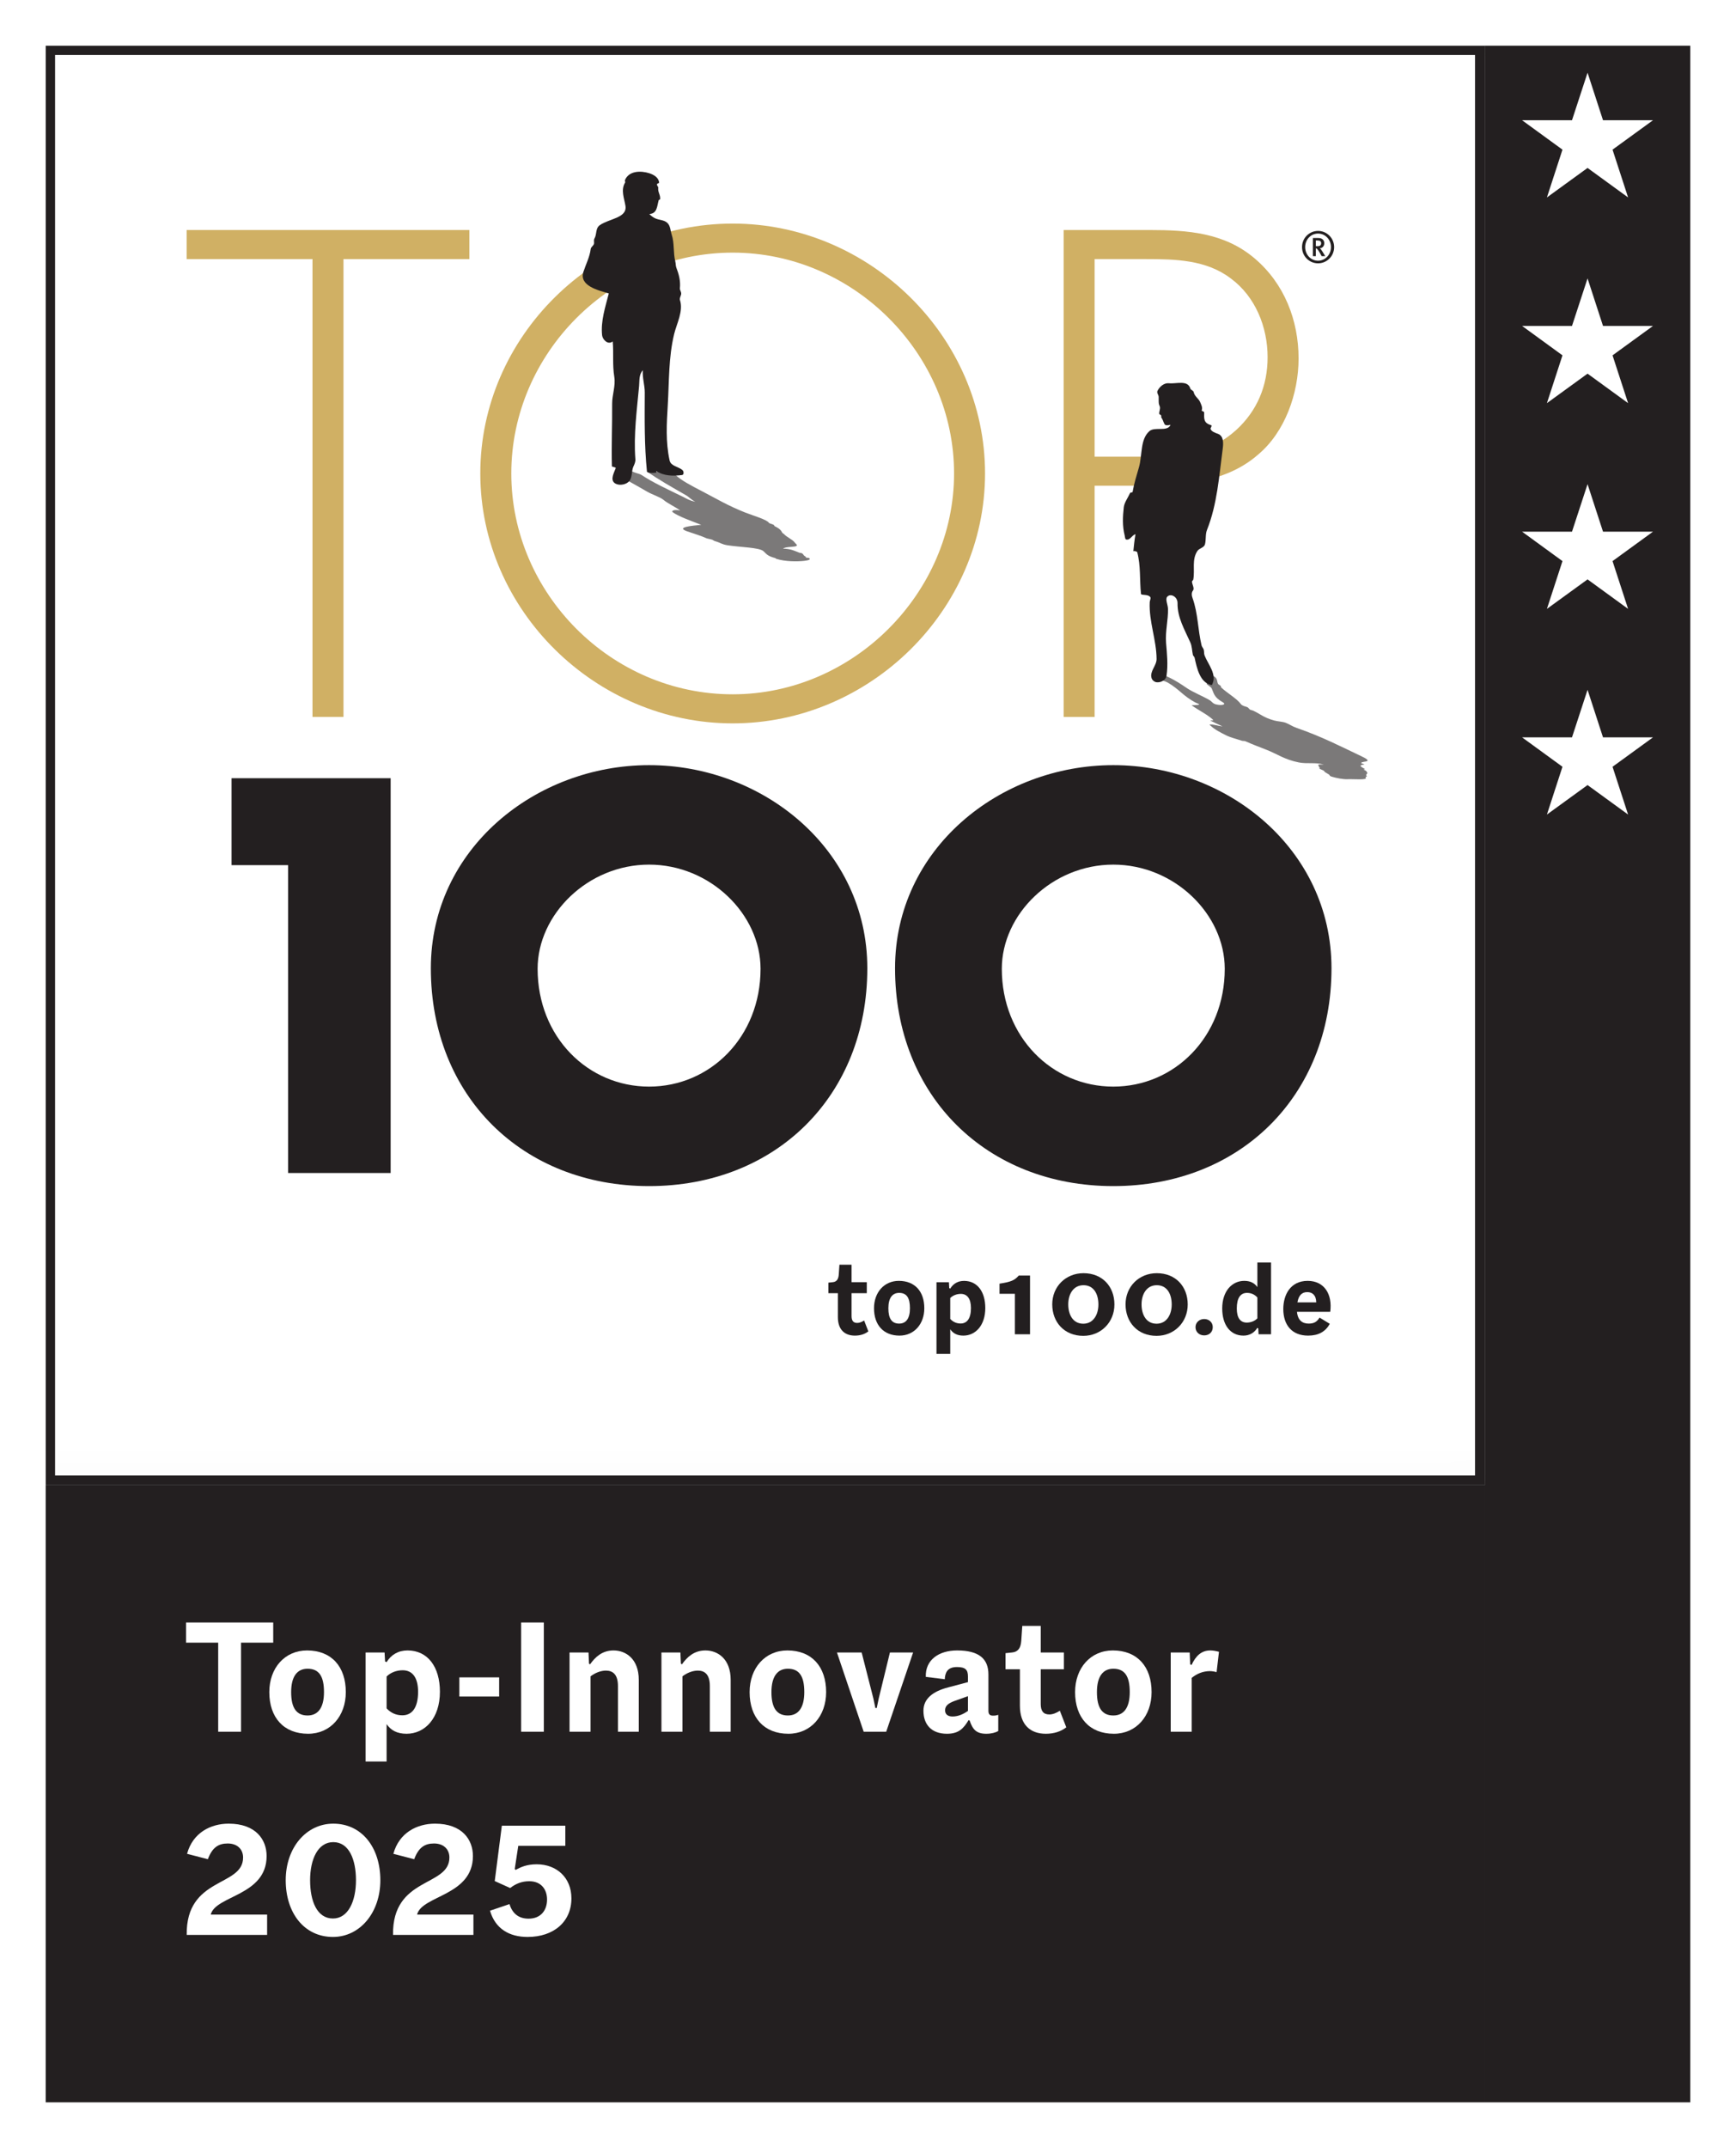
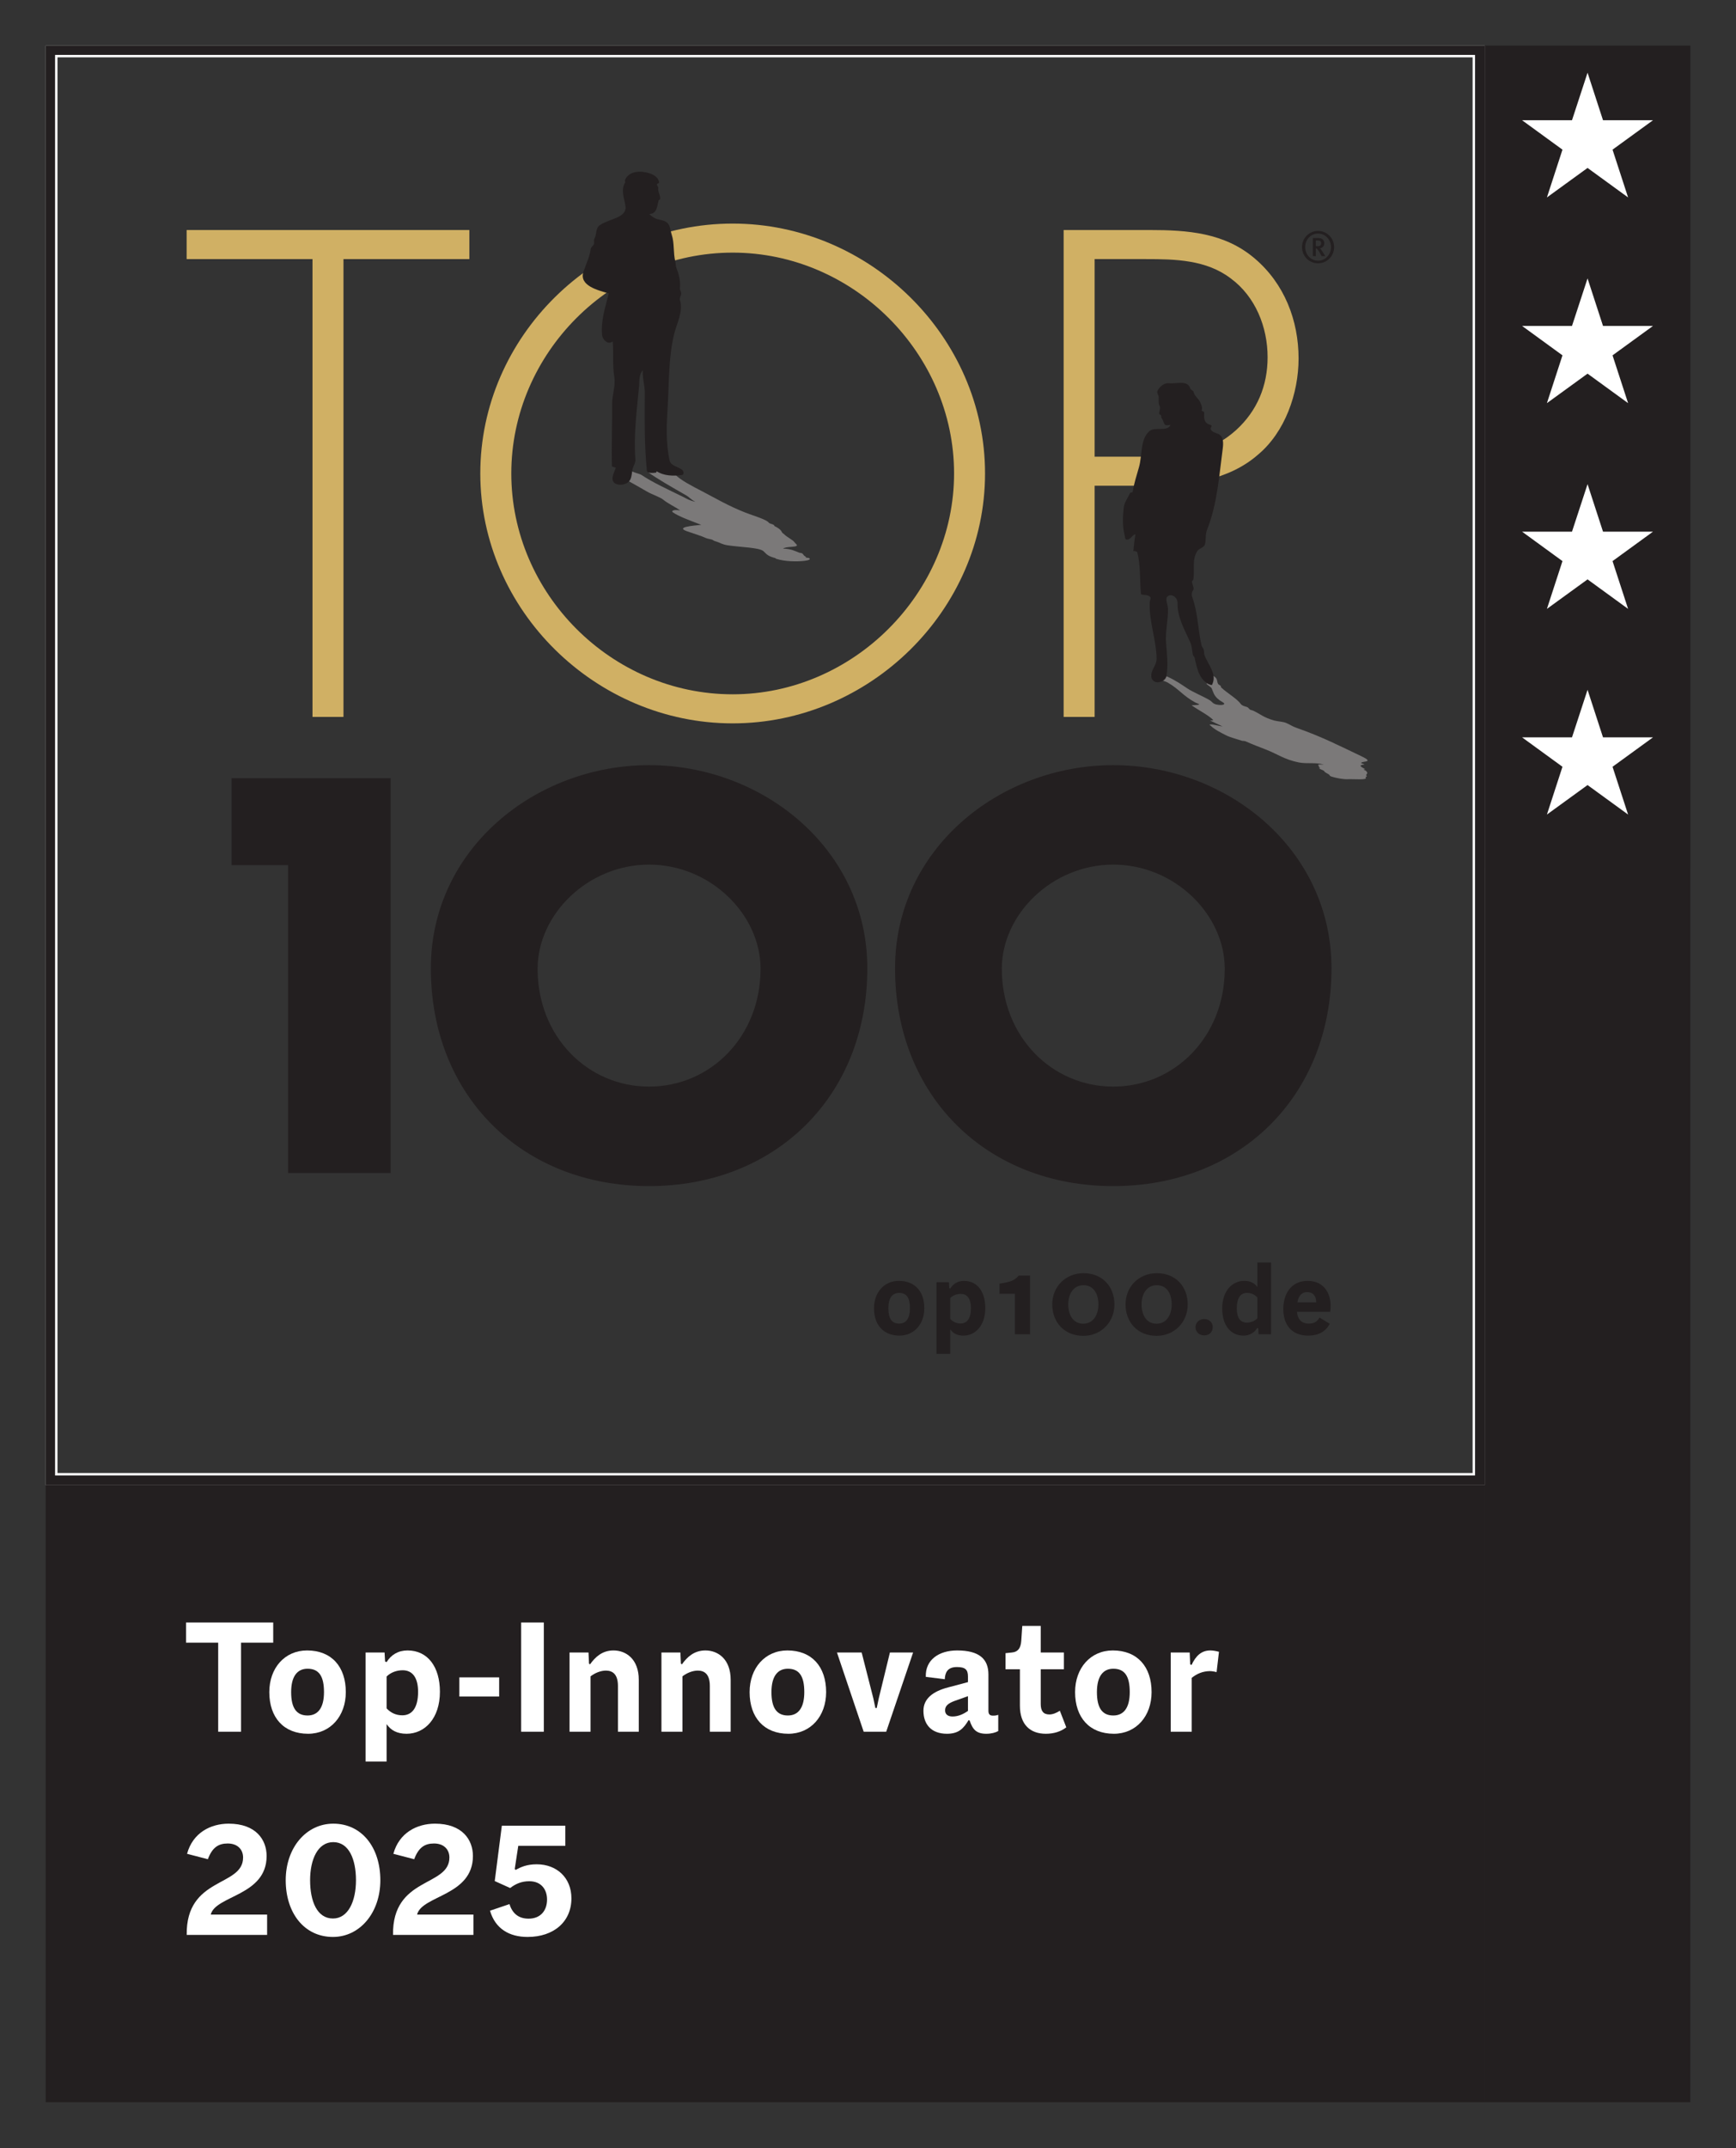
<svg xmlns="http://www.w3.org/2000/svg" width="76" height="94" viewBox="0 0 76 94" fill="none">
  <rect x="0" y="0" width="76" height="94" fill="#333333" stroke="none" />
  <g clip-path="url(#clip0_5993_38369)">
    <g clip-path="url(#clip1_5993_38369)">
      <path d="M64.998 1.979V91.995H73.999V1.979H64.998Z" fill="#231F20" />
      <path d="M64.998 1.979V10.981H73.999V1.979H64.998Z" fill="#231F20" />
      <path d="M72.366 5.262L70.595 6.549L71.276 8.64L69.501 7.349L67.722 8.64L68.403 6.549L66.635 5.262H68.82L69.501 3.181L70.178 5.262H72.366Z" fill="white" />
      <path d="M64.998 10.981V19.982H73.999V10.981H64.998Z" fill="#231F20" />
      <path d="M72.366 14.263L70.595 15.55L71.276 17.642L69.501 16.351L67.722 17.642L68.403 15.55L66.635 14.263H68.82L69.501 12.183L70.178 14.263H72.366Z" fill="white" />
      <path d="M64.998 19.983V28.984H73.999V19.983H64.998Z" fill="#231F20" />
      <path d="M72.366 23.266L70.595 24.554L71.276 26.645L69.501 25.354L67.722 26.645L68.403 24.554L66.635 23.266H68.82L69.501 21.186L70.178 23.266H72.366Z" fill="white" />
      <path d="M64.998 28.984V37.986H73.999V28.984H64.998Z" fill="#231F20" />
      <path d="M72.366 32.267L70.595 33.554L71.276 35.645L69.501 34.354L67.722 35.645L68.403 33.554L66.635 32.267H68.82L69.501 30.186L70.178 32.267H72.366Z" fill="white" />
      <mask id="mask0_5993_38369" style="mask-type:luminance" maskUnits="userSpaceOnUse" x="2" y="2" width="63" height="63">
-         <path d="M2 2H64.998V64.99H2V2Z" fill="white" />
-       </mask>
+         </mask>
      <g mask="url(#mask0_5993_38369)">
        <path fill-rule="evenodd" clip-rule="evenodd" d="M1.987 1.98H64.998V64.99H1.987V1.98Z" fill="white" />
        <path fill-rule="evenodd" clip-rule="evenodd" d="M2.199 64.779V2.191H64.786V64.779H2.199Z" fill="white" />
        <path d="M64.574 2.403V64.567H2.41V2.403H64.574ZM64.998 1.98H1.987V64.99H64.998V1.98Z" fill="#231F20" />
      </g>
      <path d="M15.037 31.372H13.681V11.338H8.171V10.066H20.548V11.338H15.037V31.372Z" fill="#D0B064" />
      <path d="M43.124 20.719C43.124 26.71 38.066 31.655 32.076 31.655C26.085 31.655 21.027 26.71 21.027 20.719C21.027 14.729 26.057 9.784 32.076 9.784C38.066 9.784 43.124 14.729 43.124 20.719ZM22.384 20.719C22.384 25.975 26.763 30.383 32.076 30.383C37.36 30.383 41.768 25.947 41.768 20.719C41.768 15.463 37.36 11.055 32.076 11.055C26.763 11.055 22.384 15.463 22.384 20.719Z" fill="#D0B064" />
      <path d="M47.921 31.372H46.565V10.066H50.323C51.99 10.066 53.601 10.179 54.929 11.31C56.229 12.412 56.85 14.022 56.85 15.69C56.85 17.215 56.257 18.911 55.07 19.9C53.77 21.03 51.99 21.256 50.323 21.256H47.921V31.372ZM50.38 19.985C51.764 19.985 53.007 19.815 54.109 18.826C55.042 17.978 55.494 16.876 55.494 15.633C55.494 14.305 54.957 12.977 53.883 12.185C52.81 11.366 51.453 11.338 50.153 11.338H47.921V19.985H50.38Z" fill="#D0B064" />
      <path d="M10.137 37.859V34.055H17.102V51.331H12.612V37.859H10.137Z" fill="#231F20" />
      <path d="M37.97 42.372C37.97 47.963 33.96 51.904 28.416 51.904C22.871 51.904 18.862 47.963 18.862 42.372C18.862 37.148 23.444 33.483 28.416 33.483C33.388 33.483 37.97 37.148 37.97 42.372ZM23.536 42.395C23.536 45.374 25.735 47.55 28.416 47.55C31.096 47.55 33.296 45.374 33.296 42.395C33.296 40.013 31.096 37.836 28.416 37.836C25.735 37.836 23.536 40.013 23.536 42.395Z" fill="#231F20" />
      <path d="M58.291 42.372C58.291 47.963 54.282 51.904 48.738 51.904C43.193 51.904 39.184 47.963 39.184 42.372C39.184 37.148 43.766 33.483 48.738 33.483C53.709 33.483 58.291 37.148 58.291 42.372ZM43.858 42.395C43.858 45.374 46.057 47.55 48.738 47.55C51.418 47.55 53.618 45.374 53.618 42.395C53.618 40.013 51.418 37.836 48.738 37.836C46.057 37.836 43.858 40.013 43.858 42.395Z" fill="#231F20" />
      <path d="M27.089 20.472C27.69 20.048 27.13 20.706 27.026 20.672C27.075 20.688 26.887 20.686 26.907 20.698C27.358 20.972 27.866 21.242 28.335 21.517C28.538 21.636 28.901 21.752 29.042 21.871C29.232 22.03 29.557 22.181 29.779 22.336C29.47 22.285 29.381 22.364 29.454 22.417C29.713 22.604 30.232 22.785 30.699 22.966C30.307 23.007 29.559 23.066 30.082 23.251C30.363 23.35 30.69 23.444 30.918 23.55C30.968 23.573 31.082 23.588 31.154 23.609C31.231 23.632 31.227 23.662 31.321 23.687C31.532 23.745 31.586 23.82 31.857 23.862C32.415 23.948 33.224 23.956 33.418 24.115C33.534 24.21 33.563 24.325 33.938 24.422C33.962 24.429 33.952 24.444 33.987 24.455C34.375 24.579 34.9 24.579 35.204 24.544C35.369 24.525 35.519 24.488 35.421 24.421C35.408 24.412 35.314 24.411 35.287 24.398C35.255 24.382 35.294 24.366 35.265 24.353C35.142 24.296 35.205 24.258 35.088 24.203C35.075 24.197 35.016 24.195 35.006 24.191C34.782 24.107 34.635 24.015 34.28 24.009C34.309 23.986 34.361 23.968 34.422 23.955C34.554 23.927 34.797 23.934 34.868 23.891C34.933 23.852 34.822 23.79 34.789 23.738C34.719 23.624 34.441 23.503 34.333 23.382C34.314 23.361 34.252 23.327 34.243 23.306C34.204 23.219 34.128 23.129 33.929 23.034C33.876 23.009 33.919 22.98 33.833 22.949C33.768 22.926 33.675 22.898 33.665 22.882C33.573 22.734 32.98 22.568 32.638 22.434C31.857 22.126 31.342 21.811 30.739 21.499C30.278 21.26 29.81 21.019 29.564 20.774C29.489 20.699 29.792 20.695 29.904 20.649C29.942 20.633 29.878 20.585 29.775 20.582C29.358 20.568 28.959 20.568 28.742 20.635C28.729 20.627 28.71 20.615 28.705 20.614C28.536 20.607 28.29 20.607 28.323 20.631C28.805 20.976 29.421 21.322 30.022 21.666C30.189 21.761 30.243 21.858 30.442 21.958C30.161 21.899 30.06 21.819 29.921 21.751C29.265 21.43 28.573 21.113 28.092 20.789C28.043 20.756 27.94 20.724 27.841 20.694C27.638 20.632 27.544 20.54 27.274 20.491" fill="#7B7979" />
      <path d="M26.025 10.437C26.137 10.245 26.06 9.993 26.259 9.853C26.667 9.566 27.463 9.541 27.382 9.011C27.334 8.694 27.164 8.312 27.369 7.985C27.382 7.965 27.346 7.915 27.362 7.878C27.536 7.466 28.06 7.464 28.425 7.581C28.623 7.645 28.837 7.769 28.855 7.992C28.858 8.022 28.765 8.024 28.761 8.068C28.756 8.121 28.823 8.174 28.817 8.219C28.792 8.407 28.921 8.534 28.899 8.716C28.896 8.738 28.841 8.745 28.838 8.757C28.759 9.036 28.772 9.345 28.428 9.366C28.496 9.44 28.58 9.501 28.664 9.545C28.843 9.637 29.073 9.613 29.22 9.758C29.353 9.889 29.348 10.094 29.406 10.268C29.533 10.649 29.465 11.051 29.566 11.454C29.584 11.525 29.58 11.636 29.608 11.709C29.72 11.998 29.799 12.296 29.765 12.614C29.755 12.698 29.848 12.795 29.816 12.896C29.791 12.974 29.747 13.067 29.765 13.121C29.928 13.613 29.622 14.166 29.514 14.615C29.265 15.64 29.296 16.691 29.234 17.732C29.187 18.528 29.135 19.329 29.314 20.148C29.369 20.398 29.678 20.409 29.871 20.565C29.936 20.617 29.955 20.776 29.858 20.788C29.465 20.835 29.066 20.834 28.734 20.612C28.734 20.637 28.736 20.679 28.732 20.68C28.577 20.706 28.33 20.705 28.322 20.626C28.205 19.474 28.223 18.322 28.227 17.175C28.229 16.856 28.116 16.534 28.142 16.201C27.964 16.399 28 16.664 27.979 16.891C27.88 17.962 27.735 19.016 27.816 20.098C27.825 20.207 27.777 20.315 27.73 20.415C27.634 20.62 27.699 20.926 27.514 21.089C27.35 21.234 27.035 21.26 26.887 21.121C26.724 20.967 26.875 20.699 26.954 20.488C26.974 20.435 26.79 20.442 26.789 20.401C26.766 19.488 26.806 18.587 26.799 17.671C26.796 17.276 26.957 16.887 26.893 16.492C26.806 15.96 26.87 15.456 26.824 14.941C26.604 15.112 26.377 14.848 26.359 14.671C26.294 14.05 26.499 13.443 26.652 12.841C26.19 12.705 25.34 12.507 25.542 11.892C25.651 11.56 25.816 11.248 25.861 10.895C25.87 10.817 25.958 10.767 25.994 10.697C26.032 10.622 25.976 10.521 26.025 10.437Z" fill="#231F20" />
      <path d="M55.436 32.807C55.926 32.998 56.225 33.236 56.858 33.364C57.221 33.437 57.604 33.35 57.942 33.457C57.987 33.471 57.706 33.434 57.709 33.472C57.712 33.505 57.758 33.538 57.744 33.572C57.741 33.579 57.783 33.593 57.79 33.603C57.8 33.617 57.733 33.618 57.753 33.631C57.809 33.668 57.944 33.707 57.971 33.743C57.98 33.757 57.986 33.772 58.002 33.785C58.049 33.82 58.126 33.857 58.179 33.891C58.227 33.922 58.187 33.951 58.289 33.983C58.502 34.05 58.799 34.106 58.991 34.098C59.269 34.085 59.904 34.152 59.783 34.019C59.761 33.995 59.862 33.987 59.836 33.964C59.758 33.894 59.886 33.864 59.853 33.809C59.831 33.771 59.831 33.729 59.702 33.682C59.671 33.671 59.784 33.667 59.754 33.651C59.585 33.556 59.449 33.489 59.712 33.458C59.782 33.449 59.613 33.415 59.599 33.399C59.564 33.359 59.688 33.34 59.787 33.324C59.991 33.292 59.781 33.179 59.608 33.097C58.713 32.673 57.895 32.246 56.76 31.851C56.568 31.784 56.475 31.706 56.298 31.634C56.157 31.576 55.944 31.574 55.782 31.529C55.297 31.394 55.184 31.243 54.846 31.092C54.822 31.081 54.747 31.069 54.731 31.058C54.661 31.011 54.669 30.955 54.543 30.924C54.396 30.887 54.342 30.837 54.32 30.806C54.153 30.572 53.719 30.328 53.462 30.083C53.436 30.059 53.466 30.039 53.44 30.015C53.41 29.986 53.343 29.956 53.327 29.929C53.239 29.786 53.388 29.635 52.856 29.474C52.394 29.509 52.65 29.732 52.83 29.894C52.846 29.909 52.814 29.923 52.828 29.936C52.9 30.002 53.02 30.067 53.048 30.128C53.138 30.325 53.139 30.511 53.531 30.73C53.706 30.828 53.495 30.886 53.247 30.827C53.086 30.79 53.069 30.708 52.962 30.643C52.673 30.469 52.237 30.297 51.977 30.123C51.719 29.951 51.489 29.787 51.117 29.615C50.978 29.551 50.681 29.51 50.51 29.518C50.422 29.523 50.377 29.552 50.405 29.582C50.502 29.689 50.953 29.771 51.132 29.875C51.633 30.168 51.786 30.448 52.335 30.744C52.383 30.77 52.498 30.804 52.497 30.82C52.493 30.872 52.137 30.844 52.177 30.872C52.478 31.084 52.911 31.299 53.117 31.51C53.125 31.518 53.054 31.532 52.973 31.526C53.151 31.613 53.324 31.7 53.52 31.786C53.33 31.771 53.112 31.687 52.964 31.705C52.928 31.71 52.992 31.747 53.013 31.768C53.156 31.911 53.436 32.06 53.721 32.199C53.87 32.271 54.152 32.343 54.381 32.419C54.4 32.425 54.489 32.423 54.517 32.435C54.812 32.567 55.109 32.68 55.436 32.807Z" fill="#7B7979" />
      <path d="M49.859 20.459C50.018 19.913 49.906 19.234 50.317 18.869C50.553 18.658 51.088 18.908 51.241 18.604C51.261 18.563 51.044 18.669 50.981 18.559C50.926 18.464 50.916 18.372 50.843 18.274C50.827 18.253 50.845 18.212 50.835 18.184C50.82 18.145 50.752 18.143 50.75 18.106C50.741 17.998 50.809 17.888 50.773 17.785C50.76 17.746 50.738 17.702 50.733 17.666C50.719 17.566 50.731 17.459 50.725 17.363C50.72 17.275 50.629 17.191 50.676 17.099C50.773 16.908 50.972 16.747 51.179 16.771C51.479 16.807 51.998 16.616 52.108 16.996C52.128 17.067 52.242 17.088 52.256 17.154C52.298 17.353 52.478 17.439 52.541 17.597C52.584 17.705 52.658 17.825 52.609 17.959C52.598 17.991 52.718 18.002 52.717 18.049C52.71 18.318 52.692 18.512 53.01 18.601C53.094 18.625 52.984 18.722 52.997 18.768C53.031 18.882 53.189 18.938 53.314 18.982C53.575 19.073 53.561 19.397 53.53 19.631C53.369 20.842 53.29 22.061 52.84 23.192C52.764 23.383 52.805 23.605 52.754 23.812C52.713 23.977 52.504 23.983 52.419 24.112C52.168 24.496 52.317 24.928 52.241 25.36C52.235 25.39 52.181 25.425 52.183 25.456C52.195 25.591 52.3 25.75 52.228 25.84C52.144 25.944 52.177 26.086 52.21 26.177C52.449 26.846 52.436 27.541 52.603 28.242C52.62 28.312 52.684 28.368 52.7 28.438C52.719 28.518 52.705 28.605 52.734 28.681C52.894 29.09 53.305 29.521 53.053 29.982C52.529 29.881 52.4 29.245 52.298 28.781C52.289 28.739 52.233 28.7 52.224 28.662C52.182 28.474 52.189 28.287 52.111 28.113C51.86 27.55 51.54 27.02 51.551 26.393C51.556 26.112 51.246 25.948 51.099 26.115C51.004 26.223 51.128 26.457 51.133 26.641C51.145 27.139 51.009 27.632 51.049 28.128C51.089 28.619 51.142 29.086 51.068 29.578C51.041 29.761 50.815 29.88 50.63 29.855C50.534 29.842 50.439 29.76 50.414 29.672C50.327 29.368 50.636 29.134 50.634 28.836C50.628 28 50.295 27.198 50.333 26.355C50.336 26.28 50.391 26.182 50.362 26.136C50.268 25.987 49.96 26.067 49.951 25.986C49.887 25.383 49.946 24.767 49.787 24.164C49.781 24.142 49.686 24.102 49.616 24.12C49.643 23.872 49.665 23.622 49.711 23.376C49.548 23.419 49.475 23.659 49.296 23.607C49.252 23.594 49.252 23.488 49.236 23.428C49.131 23.018 49.153 22.593 49.198 22.197C49.222 21.99 49.379 21.784 49.477 21.568C49.485 21.551 49.579 21.558 49.585 21.522C49.651 21.145 49.753 20.823 49.859 20.459Z" fill="#231F20" />
      <path d="M57.703 11.523C57.318 11.523 57.001 11.213 57.001 10.814C57.001 10.416 57.318 10.105 57.703 10.105C58.086 10.105 58.406 10.416 58.406 10.814C58.406 11.213 58.086 11.523 57.703 11.523ZM57.703 10.221C57.388 10.221 57.139 10.481 57.139 10.814C57.139 11.146 57.388 11.409 57.703 11.409C58.015 11.409 58.269 11.146 58.269 10.814C58.269 10.481 58.015 10.221 57.703 10.221ZM57.861 11.209L57.792 11.085C57.739 10.988 57.701 10.934 57.657 10.89C57.642 10.875 57.63 10.867 57.605 10.866V11.209H57.476V10.416H57.718C57.895 10.416 57.975 10.519 57.975 10.643C57.975 10.765 57.897 10.86 57.779 10.86C57.807 10.875 57.859 10.951 57.901 11.018L58.017 11.209H57.861ZM57.678 10.523H57.605V10.774H57.674C57.743 10.774 57.777 10.765 57.802 10.74C57.825 10.717 57.838 10.685 57.838 10.645C57.838 10.565 57.794 10.523 57.678 10.523Z" fill="#231F20" />
      <path fill-rule="evenodd" clip-rule="evenodd" d="M1.987 64.99H64.998V1.98H1.987V64.99ZM2.517 64.461V2.509H64.469V64.461H2.517Z" fill="white" />
      <path d="M1.987 64.99V91.995H64.998V64.99H1.987Z" fill="#231F20" />
      <path d="M11.961 71.883H10.553V75.781H9.552V71.883H8.144V71.001H11.961V71.883Z" fill="white" />
      <path d="M14.184 74.047C14.184 73.358 13.969 73.024 13.465 73.024C13.02 73.024 12.746 73.35 12.746 74.047C12.746 74.736 12.976 75.07 13.465 75.07C13.924 75.07 14.184 74.729 14.184 74.047ZM11.79 74.047C11.79 72.995 12.464 72.224 13.443 72.224C14.517 72.224 15.139 72.936 15.139 74.047C15.139 75.099 14.465 75.87 13.487 75.87C12.427 75.87 11.79 75.166 11.79 74.047Z" fill="white" />
      <path d="M18.303 74.032C18.303 73.417 18.059 73.091 17.629 73.091C17.362 73.091 17.103 73.187 16.925 73.365V74.758C17.103 74.951 17.332 75.062 17.614 75.062C18.037 75.062 18.303 74.736 18.303 74.032ZM19.259 74.032C19.259 75.195 18.6 75.87 17.799 75.87C17.377 75.87 17.11 75.714 16.925 75.448V77.085H16.006V72.313H16.836L16.858 72.706L16.925 72.735C17.125 72.409 17.436 72.224 17.844 72.224C18.726 72.224 19.259 72.943 19.259 74.032Z" fill="white" />
      <path d="M20.11 73.402H21.852V74.24H20.11V73.402Z" fill="white" />
      <path d="M22.815 71.001H23.808V75.781H22.815V71.001Z" fill="white" />
      <path d="M27.965 73.513V75.781H27.053V73.78C27.053 73.269 26.823 73.106 26.527 73.106C26.305 73.106 26.053 73.202 25.853 73.358V75.781H24.934V72.313H25.764L25.786 72.802L25.831 72.832C26.053 72.52 26.357 72.224 26.86 72.224C27.394 72.224 27.965 72.587 27.965 73.513Z" fill="white" />
      <path d="M31.988 73.513V75.781H31.076V73.78C31.076 73.269 30.847 73.106 30.55 73.106C30.328 73.106 30.076 73.202 29.876 73.358V75.781H28.957V72.313H29.787L29.809 72.802L29.854 72.832C30.076 72.52 30.38 72.224 30.884 72.224C31.417 72.224 31.988 72.587 31.988 73.513Z" fill="white" />
      <path d="M35.211 74.047C35.211 73.358 34.996 73.024 34.492 73.024C34.047 73.024 33.773 73.35 33.773 74.047C33.773 74.736 34.003 75.07 34.492 75.07C34.952 75.07 35.211 74.729 35.211 74.047ZM32.817 74.047C32.817 72.995 33.492 72.224 34.47 72.224C35.544 72.224 36.167 72.936 36.167 74.047C36.167 75.099 35.493 75.87 34.514 75.87C33.455 75.87 32.817 75.166 32.817 74.047Z" fill="white" />
      <path d="M36.641 72.313H37.722L38.234 74.321L38.323 74.744H38.382L38.471 74.321L38.96 72.313H39.975L38.797 75.781H37.811L36.641 72.313Z" fill="white" />
      <path d="M42.376 74.87V74.225L41.812 74.425C41.486 74.543 41.375 74.662 41.375 74.847C41.375 75.01 41.486 75.114 41.701 75.114C41.953 75.114 42.176 75.01 42.376 74.87ZM43.702 75.04V75.751C43.584 75.818 43.406 75.87 43.176 75.87C42.746 75.87 42.583 75.685 42.45 75.292L42.405 75.27C42.19 75.626 41.983 75.87 41.457 75.87C40.768 75.87 40.427 75.455 40.427 74.862C40.427 74.344 40.827 74.017 41.509 73.84L42.376 73.61V73.365C42.376 73.069 42.264 72.95 41.894 72.95C41.464 72.95 41.375 73.21 41.361 73.484L40.531 73.38C40.501 72.632 41.108 72.224 41.901 72.224C42.865 72.224 43.272 72.594 43.272 73.276V74.87C43.272 75.025 43.346 75.077 43.472 75.077C43.561 75.077 43.621 75.07 43.702 75.04Z" fill="white" />
      <path d="M46.681 75.588C46.444 75.773 46.14 75.87 45.784 75.87C45.102 75.87 44.65 75.47 44.65 74.64V73.047H44.02V72.343L44.302 72.313C44.561 72.291 44.687 72.128 44.71 71.802L44.754 71.15H45.562V72.313H46.577V73.047H45.562V74.566C45.562 74.87 45.673 75.025 45.94 75.025C46.088 75.025 46.251 74.959 46.399 74.862L46.681 75.588Z" fill="white" />
      <path d="M49.459 74.047C49.459 73.358 49.244 73.024 48.74 73.024C48.296 73.024 48.022 73.35 48.022 74.047C48.022 74.736 48.251 75.07 48.74 75.07C49.2 75.07 49.459 74.729 49.459 74.047ZM47.066 74.047C47.066 72.995 47.74 72.224 48.718 72.224C49.793 72.224 50.415 72.936 50.415 74.047C50.415 75.099 49.741 75.87 48.763 75.87C47.703 75.87 47.066 75.166 47.066 74.047Z" fill="white" />
      <path d="M53.365 72.283L53.261 73.172C53.15 73.143 53.046 73.128 52.957 73.128C52.653 73.135 52.401 73.239 52.172 73.424V75.781H51.253V72.313H52.083L52.105 72.832L52.164 72.861C52.35 72.461 52.594 72.224 52.987 72.224C53.098 72.224 53.224 72.246 53.365 72.283Z" fill="white" />
      <path d="M10.642 81.286C10.642 80.93 10.397 80.671 9.967 80.671C9.567 80.671 9.293 80.841 9.1 81.36L8.189 81.123C8.441 80.197 9.226 79.804 10.012 79.804C11.205 79.804 11.672 80.508 11.672 81.219C11.672 82.968 9.434 82.939 9.226 83.783H11.694V84.673H8.174C8.137 82.109 10.642 82.583 10.642 81.286Z" fill="white" />
      <path d="M15.584 82.279C15.584 81.36 15.273 80.612 14.591 80.612C13.916 80.612 13.576 81.36 13.576 82.279C13.576 83.198 13.88 83.954 14.576 83.954C15.243 83.954 15.584 83.198 15.584 82.279ZM12.508 82.279C12.508 80.856 13.405 79.804 14.591 79.804C15.843 79.804 16.651 80.849 16.651 82.279C16.651 83.702 15.754 84.761 14.576 84.761C13.316 84.761 12.508 83.709 12.508 82.279Z" fill="white" />
      <path d="M19.674 81.286C19.674 80.93 19.429 80.671 19 80.671C18.599 80.671 18.325 80.841 18.133 81.36L17.221 81.123C17.473 80.197 18.259 79.804 19.044 79.804C20.237 79.804 20.704 80.508 20.704 81.219C20.704 82.968 18.466 82.939 18.259 83.783H20.726V84.673H17.206C17.169 82.109 19.674 82.583 19.674 81.286Z" fill="white" />
      <path d="M25.016 83.072C25.016 84.094 24.245 84.761 23.097 84.761C22.289 84.761 21.681 84.398 21.452 83.613L22.304 83.324C22.422 83.702 22.674 83.961 23.141 83.961C23.66 83.961 23.949 83.613 23.949 83.124C23.949 82.694 23.704 82.323 23.171 82.323C22.837 82.323 22.578 82.434 22.334 82.62L21.659 82.316L21.97 79.893H24.749V80.775H22.689L22.534 81.79L22.578 81.827C22.8 81.701 23.067 81.582 23.497 81.582C24.371 81.582 25.016 82.168 25.016 83.072Z" fill="white" />
      <path fill-rule="evenodd" clip-rule="evenodd" d="M1.987 64.99H64.998V1.98H1.987V64.99ZM2.411 64.567V2.403H64.575V64.567H2.411Z" fill="#231F20" />
-       <path d="M38.015 58.262C37.859 58.383 37.66 58.447 37.426 58.447C36.978 58.447 36.681 58.184 36.681 57.638V56.591H36.267V56.129L36.452 56.109C36.623 56.095 36.705 55.987 36.72 55.773L36.749 55.345H37.28V56.109H37.947V56.591H37.28V57.59C37.28 57.789 37.353 57.892 37.528 57.892C37.626 57.892 37.733 57.848 37.83 57.785L38.015 58.262Z" fill="#231F20" />
      <path d="M39.836 57.249C39.836 56.796 39.695 56.577 39.364 56.577C39.072 56.577 38.892 56.791 38.892 57.249C38.892 57.702 39.042 57.921 39.364 57.921C39.666 57.921 39.836 57.697 39.836 57.249ZM38.263 57.249C38.263 56.557 38.706 56.051 39.349 56.051C40.056 56.051 40.465 56.518 40.465 57.249C40.465 57.94 40.021 58.447 39.379 58.447C38.682 58.447 38.263 57.984 38.263 57.249Z" fill="#231F20" />
      <path d="M44.43 58.389H45.093V55.818H44.601C44.416 56.027 44.27 56.095 43.758 56.173V56.616H44.43V58.389ZM42.054 57.917C41.869 57.917 41.718 57.844 41.601 57.717V56.801C41.718 56.685 41.889 56.621 42.064 56.621C42.346 56.621 42.507 56.836 42.507 57.24C42.507 57.702 42.332 57.917 42.054 57.917ZM42.205 56.052C41.937 56.052 41.733 56.173 41.601 56.388L41.557 56.368L41.543 56.11H40.998V59.246H41.601V58.17C41.723 58.345 41.898 58.447 42.176 58.447C42.702 58.447 43.135 58.004 43.135 57.24C43.135 56.524 42.785 56.052 42.205 56.052Z" fill="#231F20" />
      <path d="M50.633 57.926C50.181 57.926 49.976 57.532 49.976 57.079C49.976 56.631 50.2 56.241 50.643 56.241C51.096 56.241 51.296 56.631 51.296 57.084C51.296 57.532 51.072 57.926 50.633 57.926ZM50.633 58.457C51.408 58.457 51.997 57.863 51.997 57.084C51.997 56.3 51.471 55.715 50.643 55.715C49.864 55.715 49.275 56.3 49.275 57.079C49.275 57.863 49.805 58.457 50.633 58.457ZM47.425 57.926C46.972 57.926 46.767 57.532 46.767 57.079C46.767 56.631 46.991 56.241 47.434 56.241C47.887 56.241 48.087 56.631 48.087 57.084C48.087 57.532 47.863 57.926 47.425 57.926ZM47.425 58.457C48.199 58.457 48.788 57.863 48.788 57.084C48.788 56.3 48.262 55.715 47.434 55.715C46.655 55.715 46.066 56.3 46.066 57.079C46.066 57.863 46.597 58.457 47.425 58.457Z" fill="#231F20" />
      <path d="M52.338 58.077C52.338 57.877 52.499 57.721 52.718 57.721C52.942 57.721 53.093 57.877 53.093 58.077C53.093 58.286 52.942 58.437 52.718 58.437C52.499 58.437 52.338 58.286 52.338 58.077Z" fill="#231F20" />
      <path d="M55.046 57.692V56.777C54.929 56.65 54.778 56.577 54.593 56.577C54.31 56.577 54.145 56.796 54.145 57.259C54.145 57.663 54.296 57.877 54.583 57.877C54.758 57.877 54.934 57.809 55.046 57.692ZM55.645 55.247V58.388H55.099L55.085 58.13L55.046 58.111V58.106C54.914 58.32 54.705 58.447 54.437 58.447C53.857 58.447 53.507 57.974 53.507 57.259C53.507 56.489 53.945 56.051 54.471 56.051C54.749 56.051 54.924 56.153 55.046 56.324V55.247H55.645Z" fill="#231F20" />
      <path d="M56.8 56.991H57.623C57.618 56.669 57.447 56.543 57.228 56.543C56.999 56.543 56.853 56.684 56.8 56.991ZM58.236 57.405H56.78C56.814 57.775 57.014 57.921 57.291 57.921C57.52 57.921 57.652 57.848 57.769 57.658L58.217 57.931C58.027 58.272 57.725 58.447 57.267 58.447C56.551 58.447 56.181 57.974 56.181 57.283C56.181 56.66 56.493 56.051 57.248 56.051C57.983 56.051 58.338 56.645 58.236 57.405Z" fill="#231F20" />
    </g>
-     <rect x="0.892" y="0.892" width="74.215" height="92.215" stroke="white" stroke-width="2.215" />
  </g>
  <defs>
    <clipPath id="clip0_5993_38369">
      <rect width="76" height="94" fill="white" />
    </clipPath>
    <clipPath id="clip1_5993_38369">
      <rect x="2" y="2" width="72" height="90" fill="white" />
    </clipPath>
  </defs>
</svg>